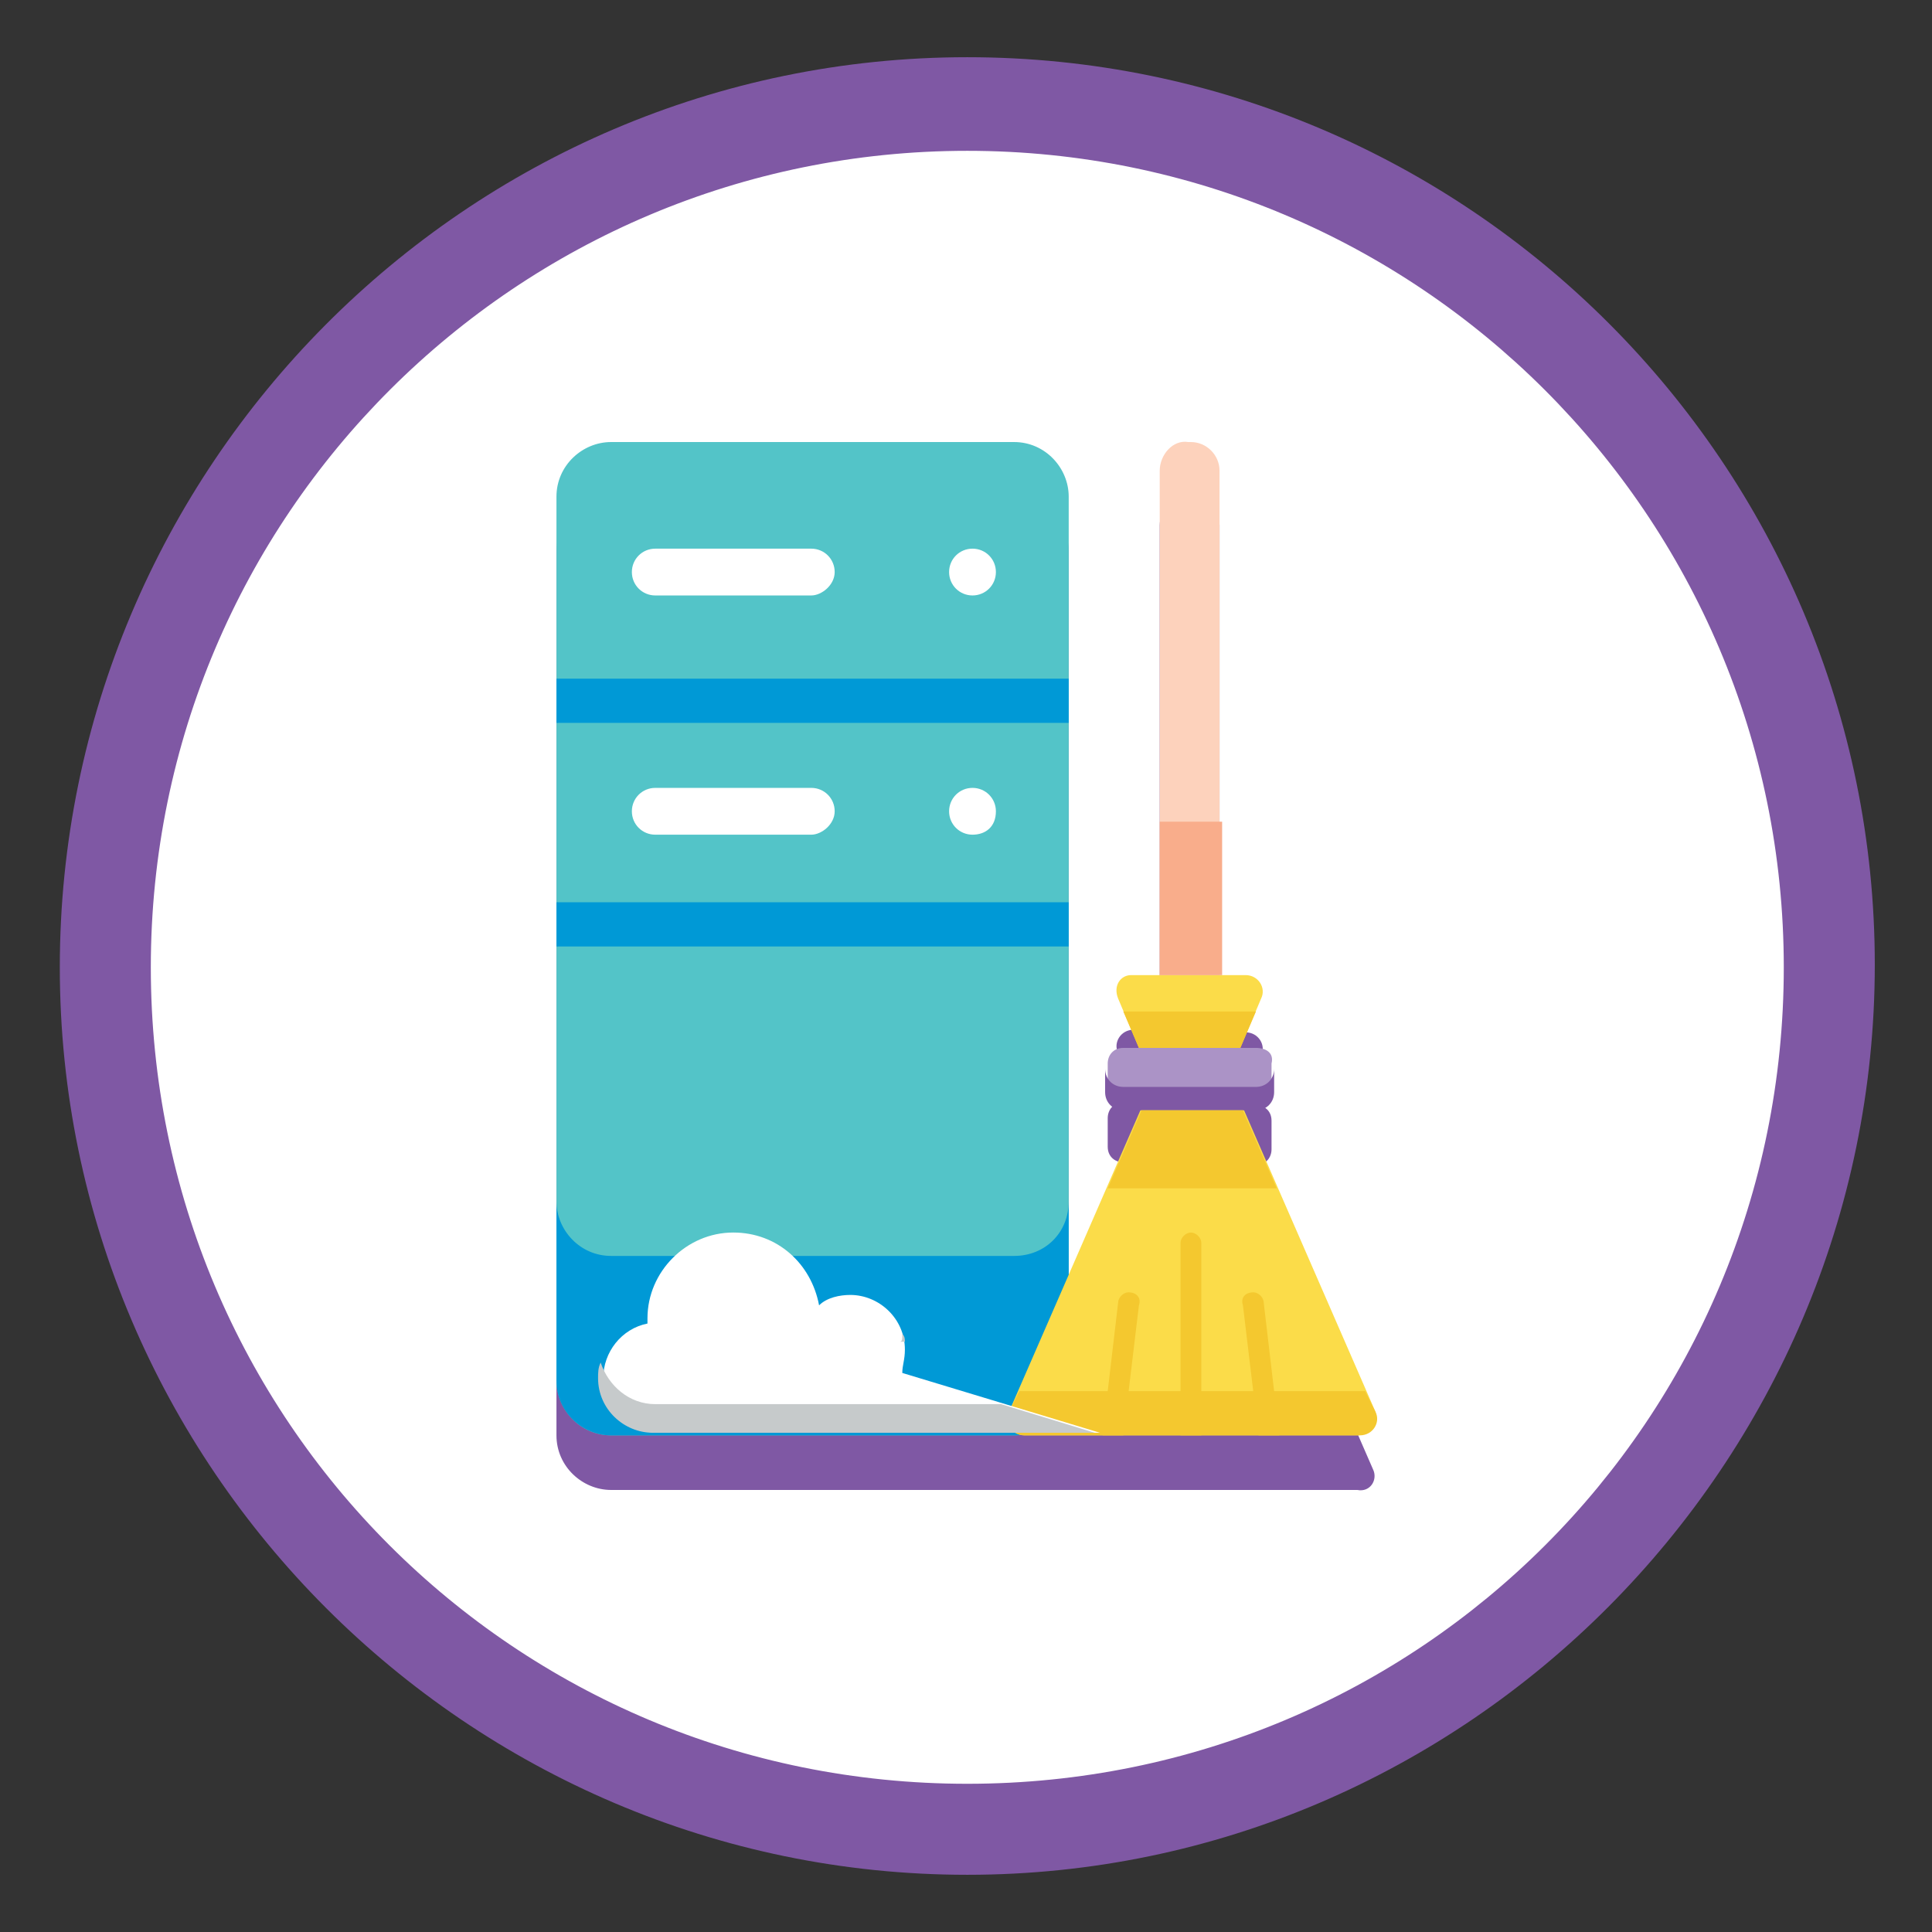
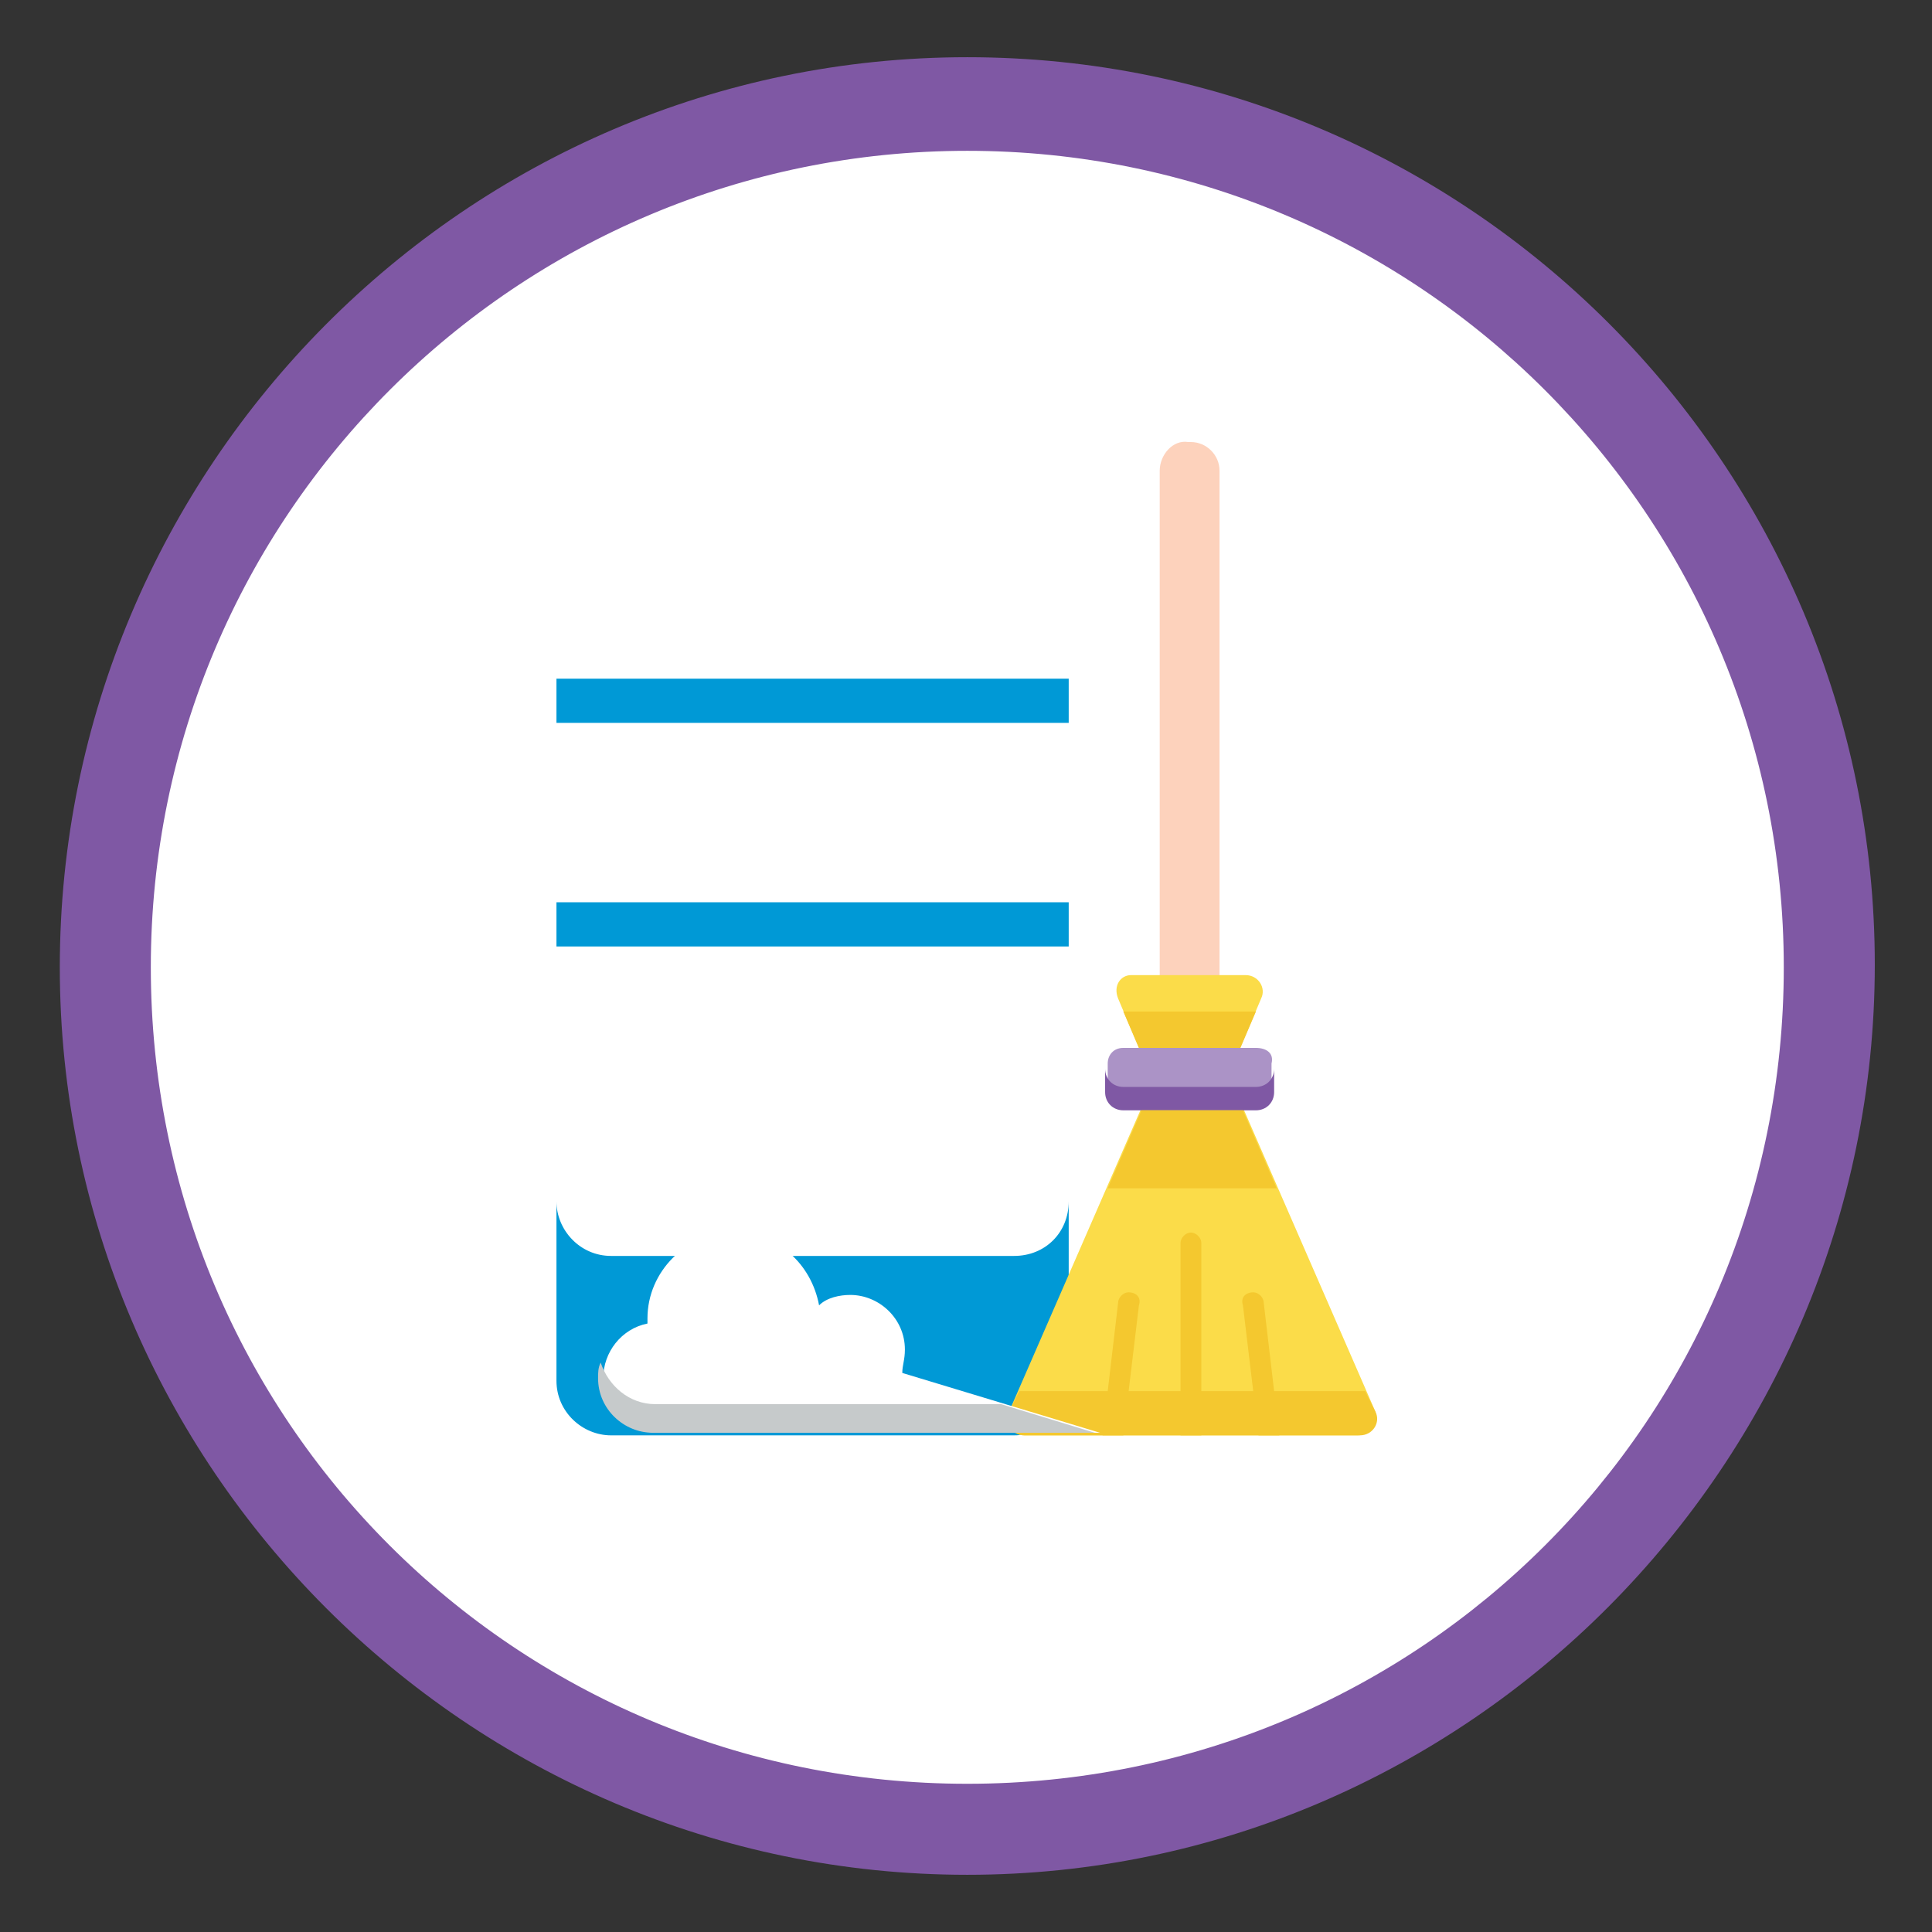
<svg xmlns="http://www.w3.org/2000/svg" version="1.1" id="Layer_1" x="0px" y="0px" width="74.3px" height="74.3px" viewBox="0 0 74.3 74.3" style="enable-background:new 0 0 74.3 74.3;" xml:space="preserve">
  <rect x="0" y="0" width="74.3" height="74.3" fill="#333333" stroke="none" />
  <style type="text/css">
	.st0{fill:#FFFFFF;}
	.st1{fill:#7F58A4;}
	.st2{fill:#53C4C8;}
	.st3{fill:#0099D6;}
	.st4{fill:#FDD2BC;}
	.st5{fill:#FBDC49;}
	.st6{fill:#F4C82F;}
	.st7{fill:#AB93C6;}
	.st8{fill:#F9AD8B;}
	.st9{fill:#C6CACB;}
</style>
  <g id="Data_Modelling_2_">
    <g>
      <circle class="st0" cx="37.2" cy="37.2" r="33.2" />
      <path class="st1" d="M37.2,72.1C18,72.1,2.3,56.4,2.3,37.2s15.6-35,34.9-35s34.9,15.7,34.9,34.9S56.4,72.1,37.2,72.1z M37.2,5.8    c-17.3,0-31.4,14-31.4,31.4s14,31.4,31.4,31.4s31.4-14,31.4-31.4S54.5,5.8,37.2,5.8z" />
    </g>
    <g>
-       <path class="st1" d="M52.8,56.5l-5.1-11.7h0.6c0.4,0,0.6-0.3,0.6-0.6v-1.1c0-0.4-0.3-0.6-0.6-0.6h-0.6l0.8-1.9    c0.2-0.4-0.1-0.9-0.6-0.9h-1V20.2c0-0.6-0.5-1.1-1.1-1.1h-0.1c-0.6,0-1.1,0.5-1.1,1.1v19.4h-1c-0.5,0-0.8,0.5-0.6,0.9l0.8,1.9    h-0.6c-0.4,0-0.6,0.3-0.6,0.6v1.1c0,0.4,0.3,0.6,0.6,0.6h0.6L41.1,51V21.2c0-1.2-1-2.1-2.1-2.1H23.5c-1.2,0-2.1,1-2.1,2.1v34    c0,1.2,1,2.1,2.1,2.1H39c0.1,0,0.1,0,0.2,0c0,0,0.1,0,0.1,0h12.9C52.7,57.4,53,56.9,52.8,56.5L52.8,56.5z" />
-       <path class="st2" d="M39,55.2H23.5c-1.2,0-2.1-1-2.1-2.1v-34c0-1.2,1-2.1,2.1-2.1H39c1.2,0,2.1,1,2.1,2.1v34    C41.1,54.3,40.2,55.2,39,55.2L39,55.2z" />
      <path class="st3" d="M39,48.3H23.5c-1.2,0-2.1-1-2.1-2.1v6.9c0,1.2,1,2.1,2.1,2.1H39c1.2,0,2.1-1,2.1-2.1v-6.9    C41.1,47.4,40.2,48.3,39,48.3z" />
      <g>
        <path class="st0" d="M31.2,22.9h-6c-0.5,0-0.9-0.4-0.9-0.9s0.4-0.9,0.9-0.9h6c0.5,0,0.9,0.4,0.9,0.9S31.6,22.9,31.2,22.9z" />
        <path class="st0" d="M37.4,22.9c-0.5,0-0.9-0.4-0.9-0.9s0.4-0.9,0.9-0.9s0.9,0.4,0.9,0.9C38.3,22.5,37.9,22.9,37.4,22.9z" />
        <path class="st0" d="M31.2,32.1h-6c-0.5,0-0.9-0.4-0.9-0.9s0.4-0.9,0.9-0.9h6c0.5,0,0.9,0.4,0.9,0.9S31.6,32.1,31.2,32.1z" />
        <path class="st0" d="M37.4,32.1c-0.5,0-0.9-0.4-0.9-0.9s0.4-0.9,0.9-0.9s0.9,0.4,0.9,0.9C38.3,31.8,37.9,32.1,37.4,32.1z" />
      </g>
      <path class="st3" d="M21.4,26.1h19.7v1.7H21.4V26.1z" />
      <path class="st3" d="M21.4,34.7h19.7v1.7H21.4V34.7z" />
      <path class="st4" d="M44.6,18.1v24.2c0,0.6,0.5,1.1,1.1,1.1h0.1c0.6,0,1.1-0.5,1.1-1.1V18.1c0-0.6-0.5-1.1-1.1-1.1h-0.1    C45.1,16.9,44.6,17.5,44.6,18.1z" />
      <path class="st5" d="M52.2,55.2H39.4c-0.5,0-0.8-0.5-0.6-0.9l5.1-11.7h3.9l5.1,11.7C53,54.7,52.7,55.2,52.2,55.2L52.2,55.2z" />
      <g>
        <path class="st6" d="M45.8,47.4L45.8,47.4c-0.2,0-0.4,0.2-0.4,0.4v7.4h0.8v-7.4C46.2,47.6,46,47.4,45.8,47.4L45.8,47.4z" />
        <path class="st6" d="M43.4,49.7c-0.2,0-0.4,0.2-0.4,0.4l-0.6,5.1h0.8l0.6-5C43.9,49.9,43.7,49.7,43.4,49.7z" />
        <path class="st6" d="M48.2,49.7c0.2,0,0.4,0.2,0.4,0.4l0.6,5.1h-0.8l-0.6-5C47.7,49.9,47.9,49.7,48.2,49.7z" />
        <path class="st6" d="M52.5,53.5c-0.1,0-0.1,0-0.2,0H39.4c-0.1,0-0.2,0-0.2,0l-0.4,0.8c-0.2,0.4,0.1,0.9,0.6,0.9h12.9     c0.5,0,0.8-0.5,0.6-0.9L52.5,53.5z" />
      </g>
      <path class="st7" d="M48.3,40.3h-5.1c-0.4,0-0.6,0.3-0.6,0.6V42c0,0.4,0.3,0.6,0.6,0.6h5.1c0.4,0,0.6-0.3,0.6-0.6v-1.1    C49,40.5,48.7,40.3,48.3,40.3z" />
      <path class="st1" d="M48.3,41.8h-5.1c-0.4,0-0.7-0.3-0.7-0.7V42c0,0.4,0.3,0.7,0.7,0.7h5.1c0.4,0,0.7-0.3,0.7-0.7v-0.9    C49,41.5,48.7,41.8,48.3,41.8z" />
      <path class="st5" d="M43,38.4l0.8,1.9h3.9l0.8-1.9c0.2-0.4-0.1-0.9-0.6-0.9h-4.4C43.1,37.5,42.8,37.9,43,38.4z" />
      <path class="st6" d="M49.1,45.7l-1.3-3h-3.9l-1.3,3H49.1z" />
      <path class="st6" d="M43.2,38.9l0.6,1.4h3.9l0.6-1.4H43.2z" />
-       <path class="st8" d="M44.6,31.6H47v5.9h-2.4V31.6z" />
      <path class="st0" d="M34.7,52.8L34.7,52.8c0-0.3,0.1-0.5,0.1-0.9c0-1.2-1-2.1-2.1-2.1c-0.4,0-0.9,0.1-1.2,0.4    c-0.3-1.6-1.6-2.8-3.3-2.8c-1.8,0-3.3,1.5-3.3,3.3c0,0.1,0,0.1,0,0.2c-1,0.2-1.7,1.1-1.7,2.1c0,1.2,1,2.1,2.1,2.1h17L34.7,52.8z" />
-       <path class="st9" d="M34.6,51.6L34.6,51.6l0.2,0c0-0.1,0-0.2-0.1-0.3C34.7,51.5,34.7,51.6,34.6,51.6L34.6,51.6z" />
      <path class="st9" d="M25.2,54c-1,0-1.8-0.7-2.1-1.6c-0.1,0.2-0.1,0.4-0.1,0.6c0,1.2,1,2.1,2.1,2.1h17L38.5,54H25.2z" />
    </g>
  </g>
</svg>